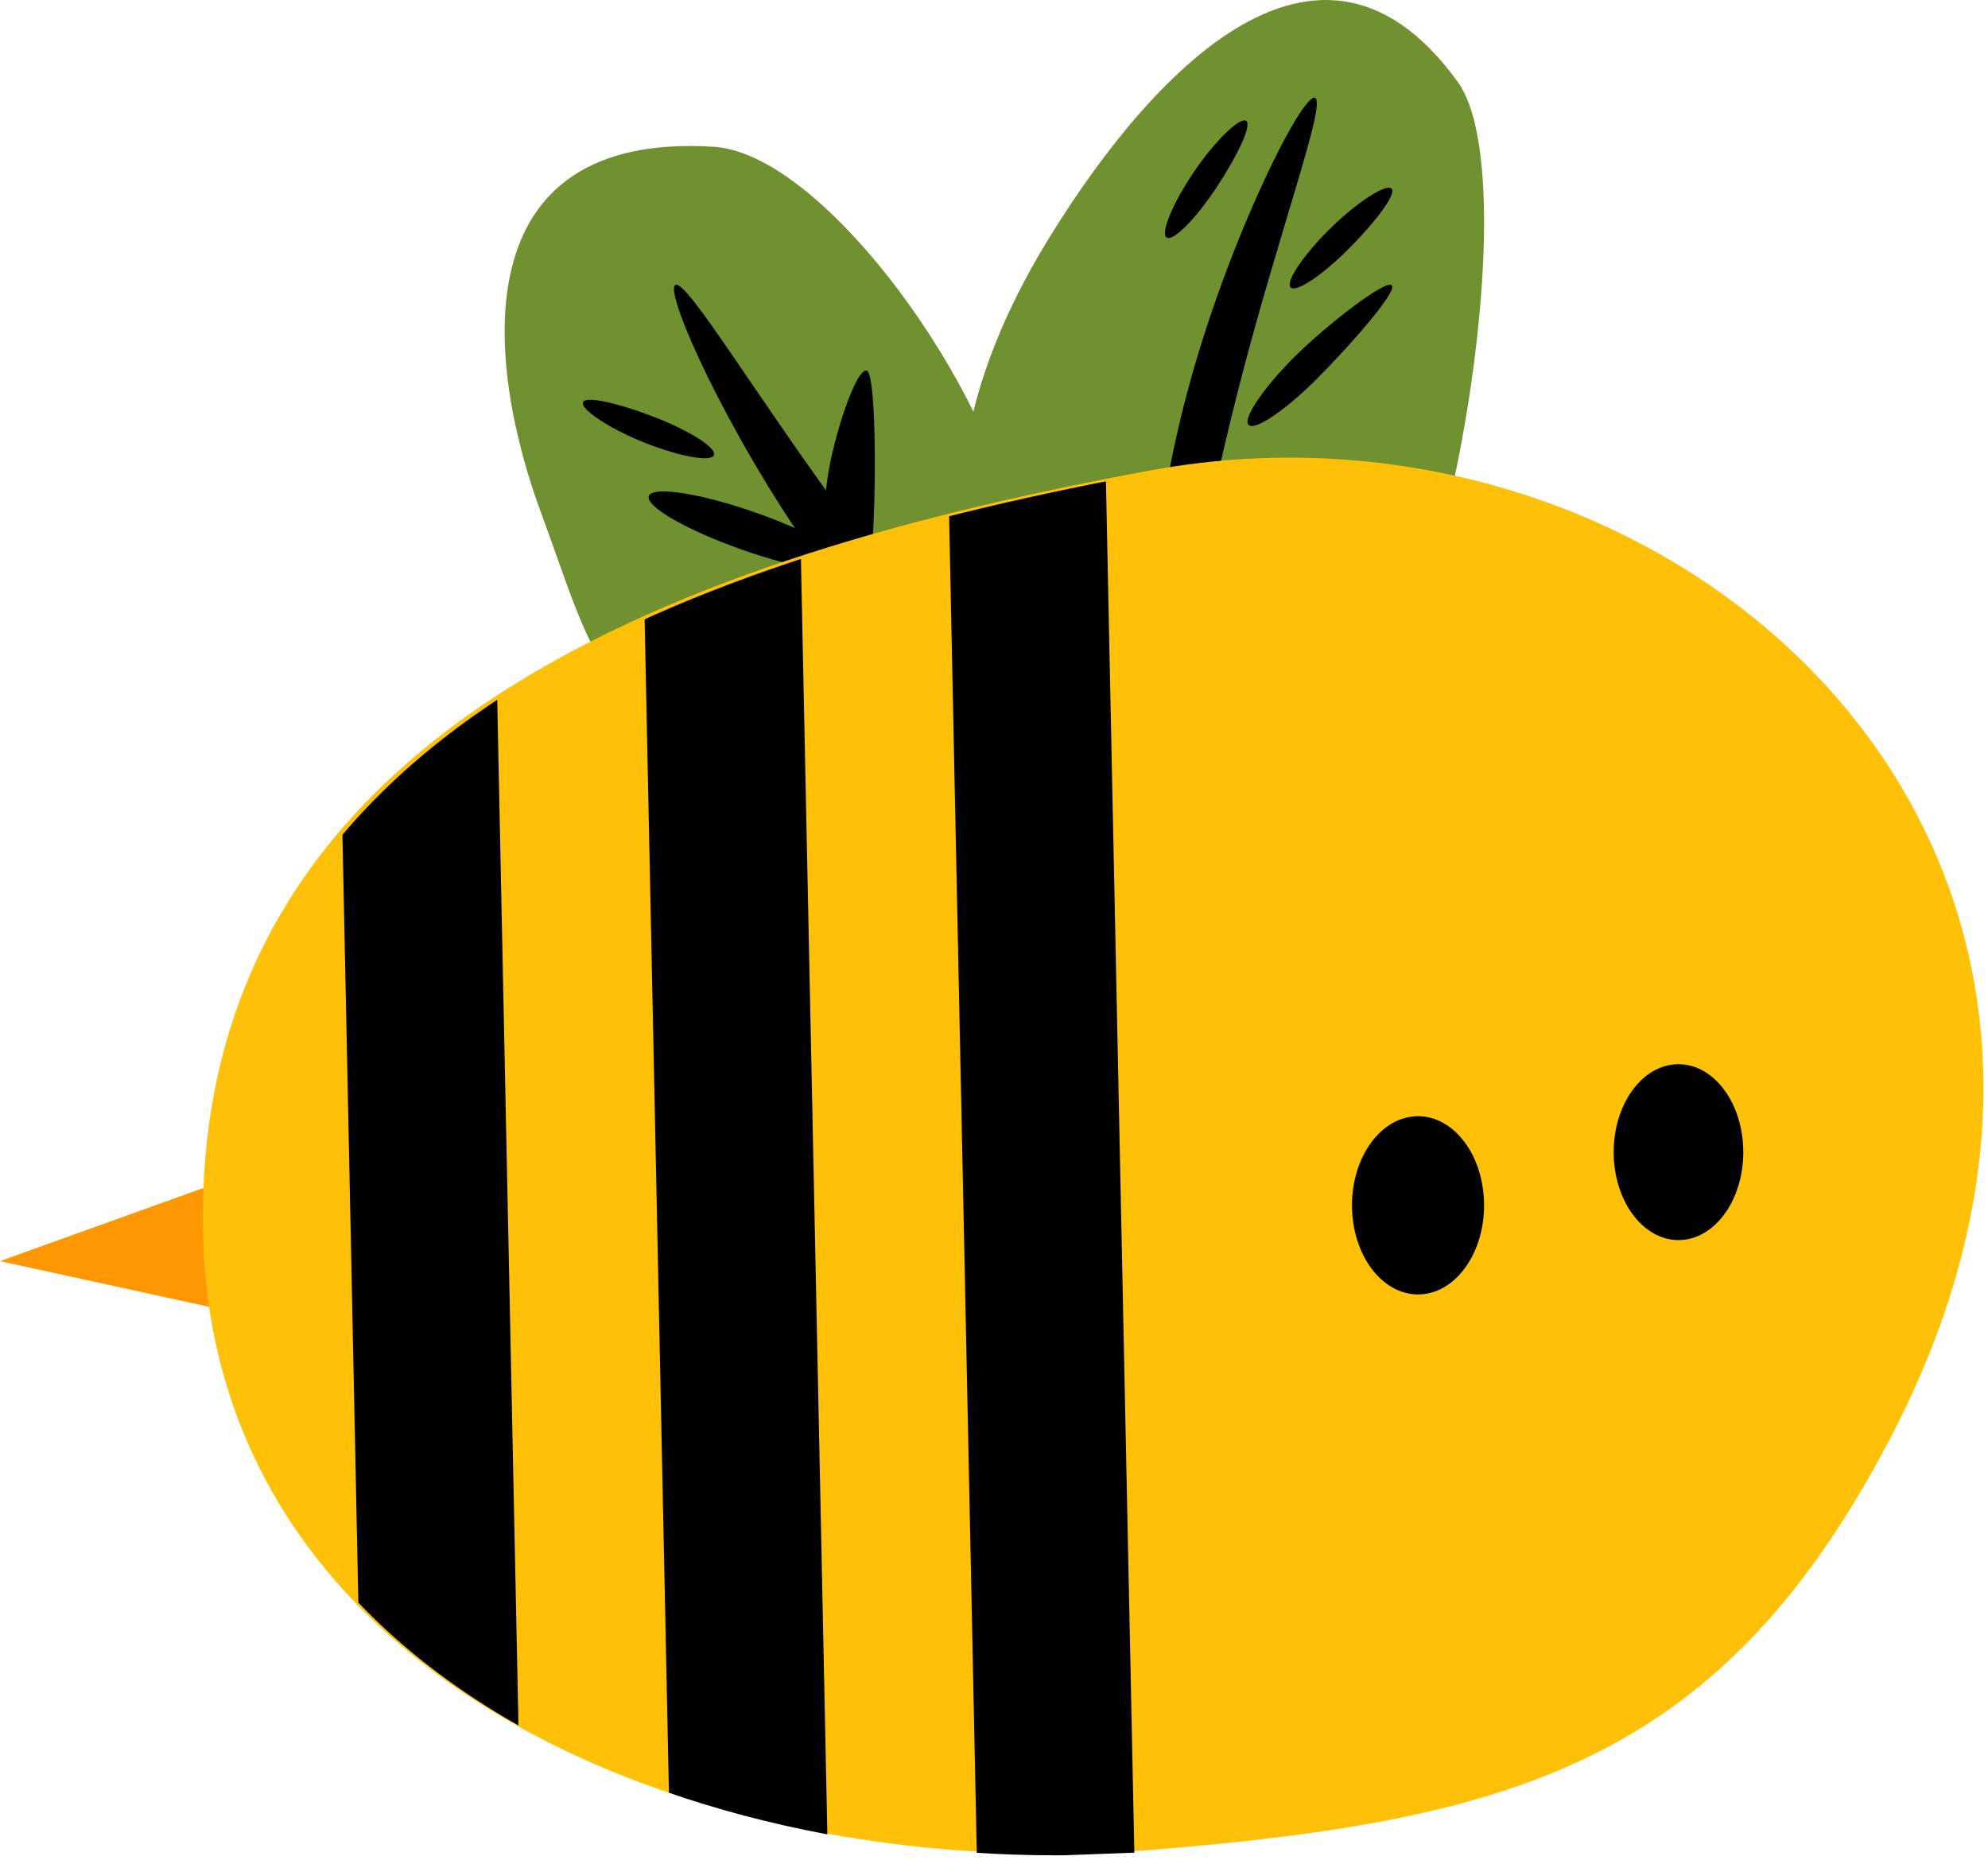
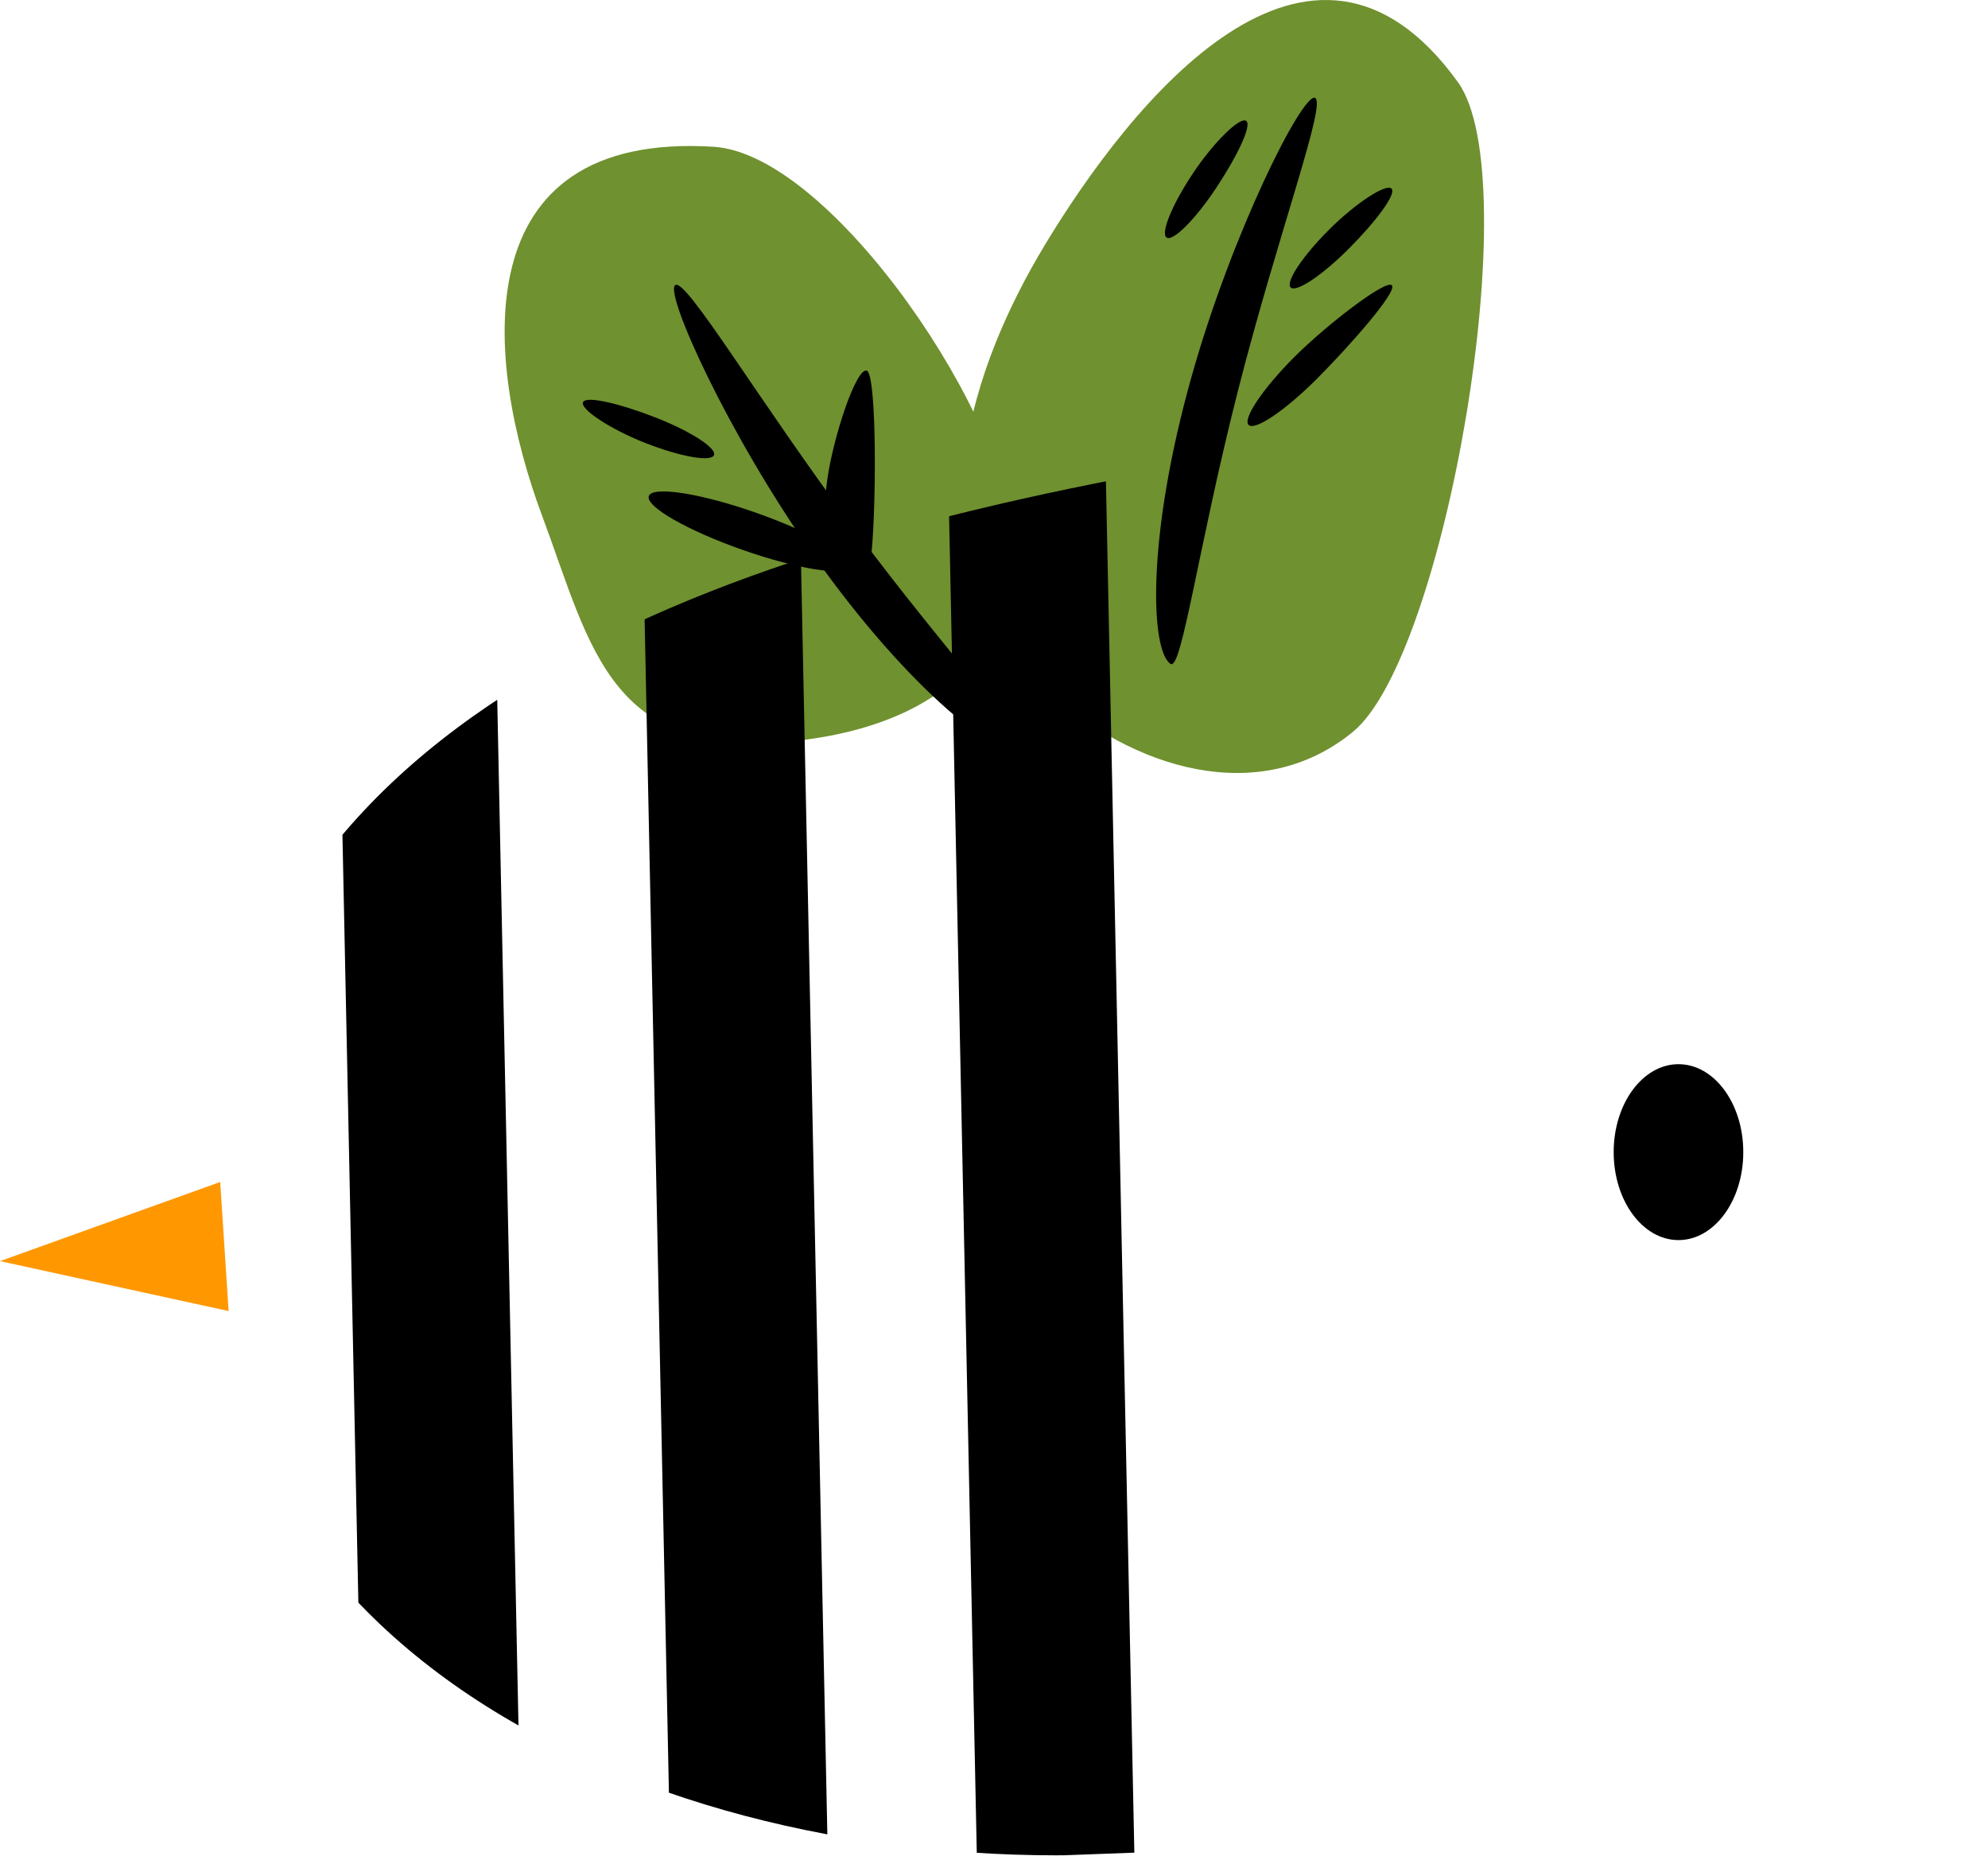
<svg xmlns="http://www.w3.org/2000/svg" id="wasp" viewBox="0 0 496.36 464.49">
  <defs>
    <style>
      .cls-1 {
        fill: #ffc107;
      }

      .cls-2 {
        fill: none;
      }

      .cls-3 {
        fill: #ff9800;
      }

      .cls-4 {
        fill: #6f912f;
      }

      .cls-5 {
        clip-path: url(#clippath);
      }
    </style>
    <clipPath id="clippath">
      <path class="cls-2" d="M473.56,358.57c-41.93,80.95-93,96.1-183.85,103.6-110.43,9.11-236.87-40.35-237.93-155.96-1.14-124.66,121.31-167.18,236.79-188.41,130.79-24.05,261.73,92.62,184.99,240.77Z" />
    </clipPath>
  </defs>
  <g id="wings">
    <g id="wings-2" data-name="wings">
      <path id="left" class="cls-4" d="M135.31,128.65c-14.36-38.51-19.92-95.89,42.83-92.01,29.81,1.84,74.75,69.18,74.75,99.04s-21.81,44.98-51.41,48.95c-49.23,6.6-53.65-22.4-66.17-55.99Z" />
      <path id="right" class="cls-4" d="M260.68,61.48c21.77-36.14,66.53-91.97,103.32-40.98,17.48,24.22-3.11,143.29-26.2,162.22-23.09,18.94-55,9.56-76.84-10.81-36.32-33.88-17.07-82.53-.27-110.43Z" />
    </g>
    <g id="twigs">
      <path d="M309.1,97.52c-9.94,39.03-14.05,70.06-16.83,68.24-5.03-3.29-6.09-31.58,5.31-71.99,10.15-35.97,27.47-70.18,30.69-69.36,3.22.82-9.23,34.08-19.17,73.11Z" />
      <path d="M213.32,132.1c24.07,32.3,45.59,55.02,42.43,56.04-5.72,1.84-28.37-15.15-52.6-49.44-21.56-30.53-37.24-65.53-34.58-67.51s20.67,28.62,44.74,60.91Z" />
      <ellipse cx="187.05" cy="132.63" rx="4.93" ry="26.56" transform="translate(-.01 265.25) rotate(-70.67)" />
      <path d="M322.25,71.77c-1.34-1.34,2.95-7.8,9.59-14.43,6.63-6.63,14.26-11.59,15.59-10.25,1.34,1.34-4.12,8.46-10.75,15.09-6.63,6.63-13.09,10.92-14.43,9.59Z" />
-       <path d="M178.26,113.63c-.69,1.76-8.33.42-17.06-3-8.73-3.42-16.33-8.42-15.64-10.18s9.4.38,18.14,3.8c8.73,3.42,15.25,7.62,14.57,9.38Z" />
+       <path d="M178.26,113.63c-.69,1.76-8.33.42-17.06-3-8.73-3.42-16.33-8.42-15.64-10.18s9.4.38,18.14,3.8c8.73,3.42,15.25,7.62,14.57,9.38" />
      <path d="M311.75,106.09c-1.53-1.53,3.6-9.13,11.45-16.98s22.78-19.41,24.31-17.88-10.92,15.56-18.77,23.41c-7.85,7.85-15.45,12.98-16.98,11.45Z" />
      <path d="M208.81,138.74c-2.71-.39-3.7-9.07-2.2-19.37s7.02-27.25,9.74-26.85,2.47,37.59.97,47.9c-1.5,10.3-5.79-1.28-8.5-1.68Z" />
      <path d="M291.28,59.31c-1.57-1.05,1.37-8.23,6.57-16.03,5.2-7.8,11.71-14.16,13.28-13.11,1.57,1.05-2.38,9.1-7.58,16.91-5.2,7.8-10.7,13.28-12.27,12.23Z" />
    </g>
  </g>
  <g id="stinger">
    <polygon class="cls-3" points="0 314.87 57.08 327.34 54.98 295.11 0 314.87" />
  </g>
  <g id="body">
-     <path class="cls-1" d="M472.42,358.19c-41.93,80.95-93,96.1-183.85,103.6-110.43,9.11-236.87-40.35-237.93-155.96-1.14-124.66,121.31-167.18,236.79-188.41,130.79-24.05,261.73,92.62,184.99,240.77Z" />
-   </g>
+     </g>
  <g id="strips">
    <g class="cls-5">
      <polygon points="130.12 463.02 90.81 464.49 83 87.92 122.32 86.45 130.12 463.02" />
      <polygon points="206.67 462.79 167.36 464.26 159.56 87.7 198.87 86.23 206.67 462.79" />
      <polygon points="283.22 462.56 243.91 464.03 236.11 87.47 275.42 86 283.22 462.56" />
    </g>
  </g>
  <g id="eyes">
    <g id="eyes-2" data-name="eyes">
-       <ellipse cx="354.05" cy="300.94" rx="16.49" ry="22.25" />
      <ellipse cx="419.08" cy="287.66" rx="16.18" ry="21.96" />
    </g>
  </g>
</svg>